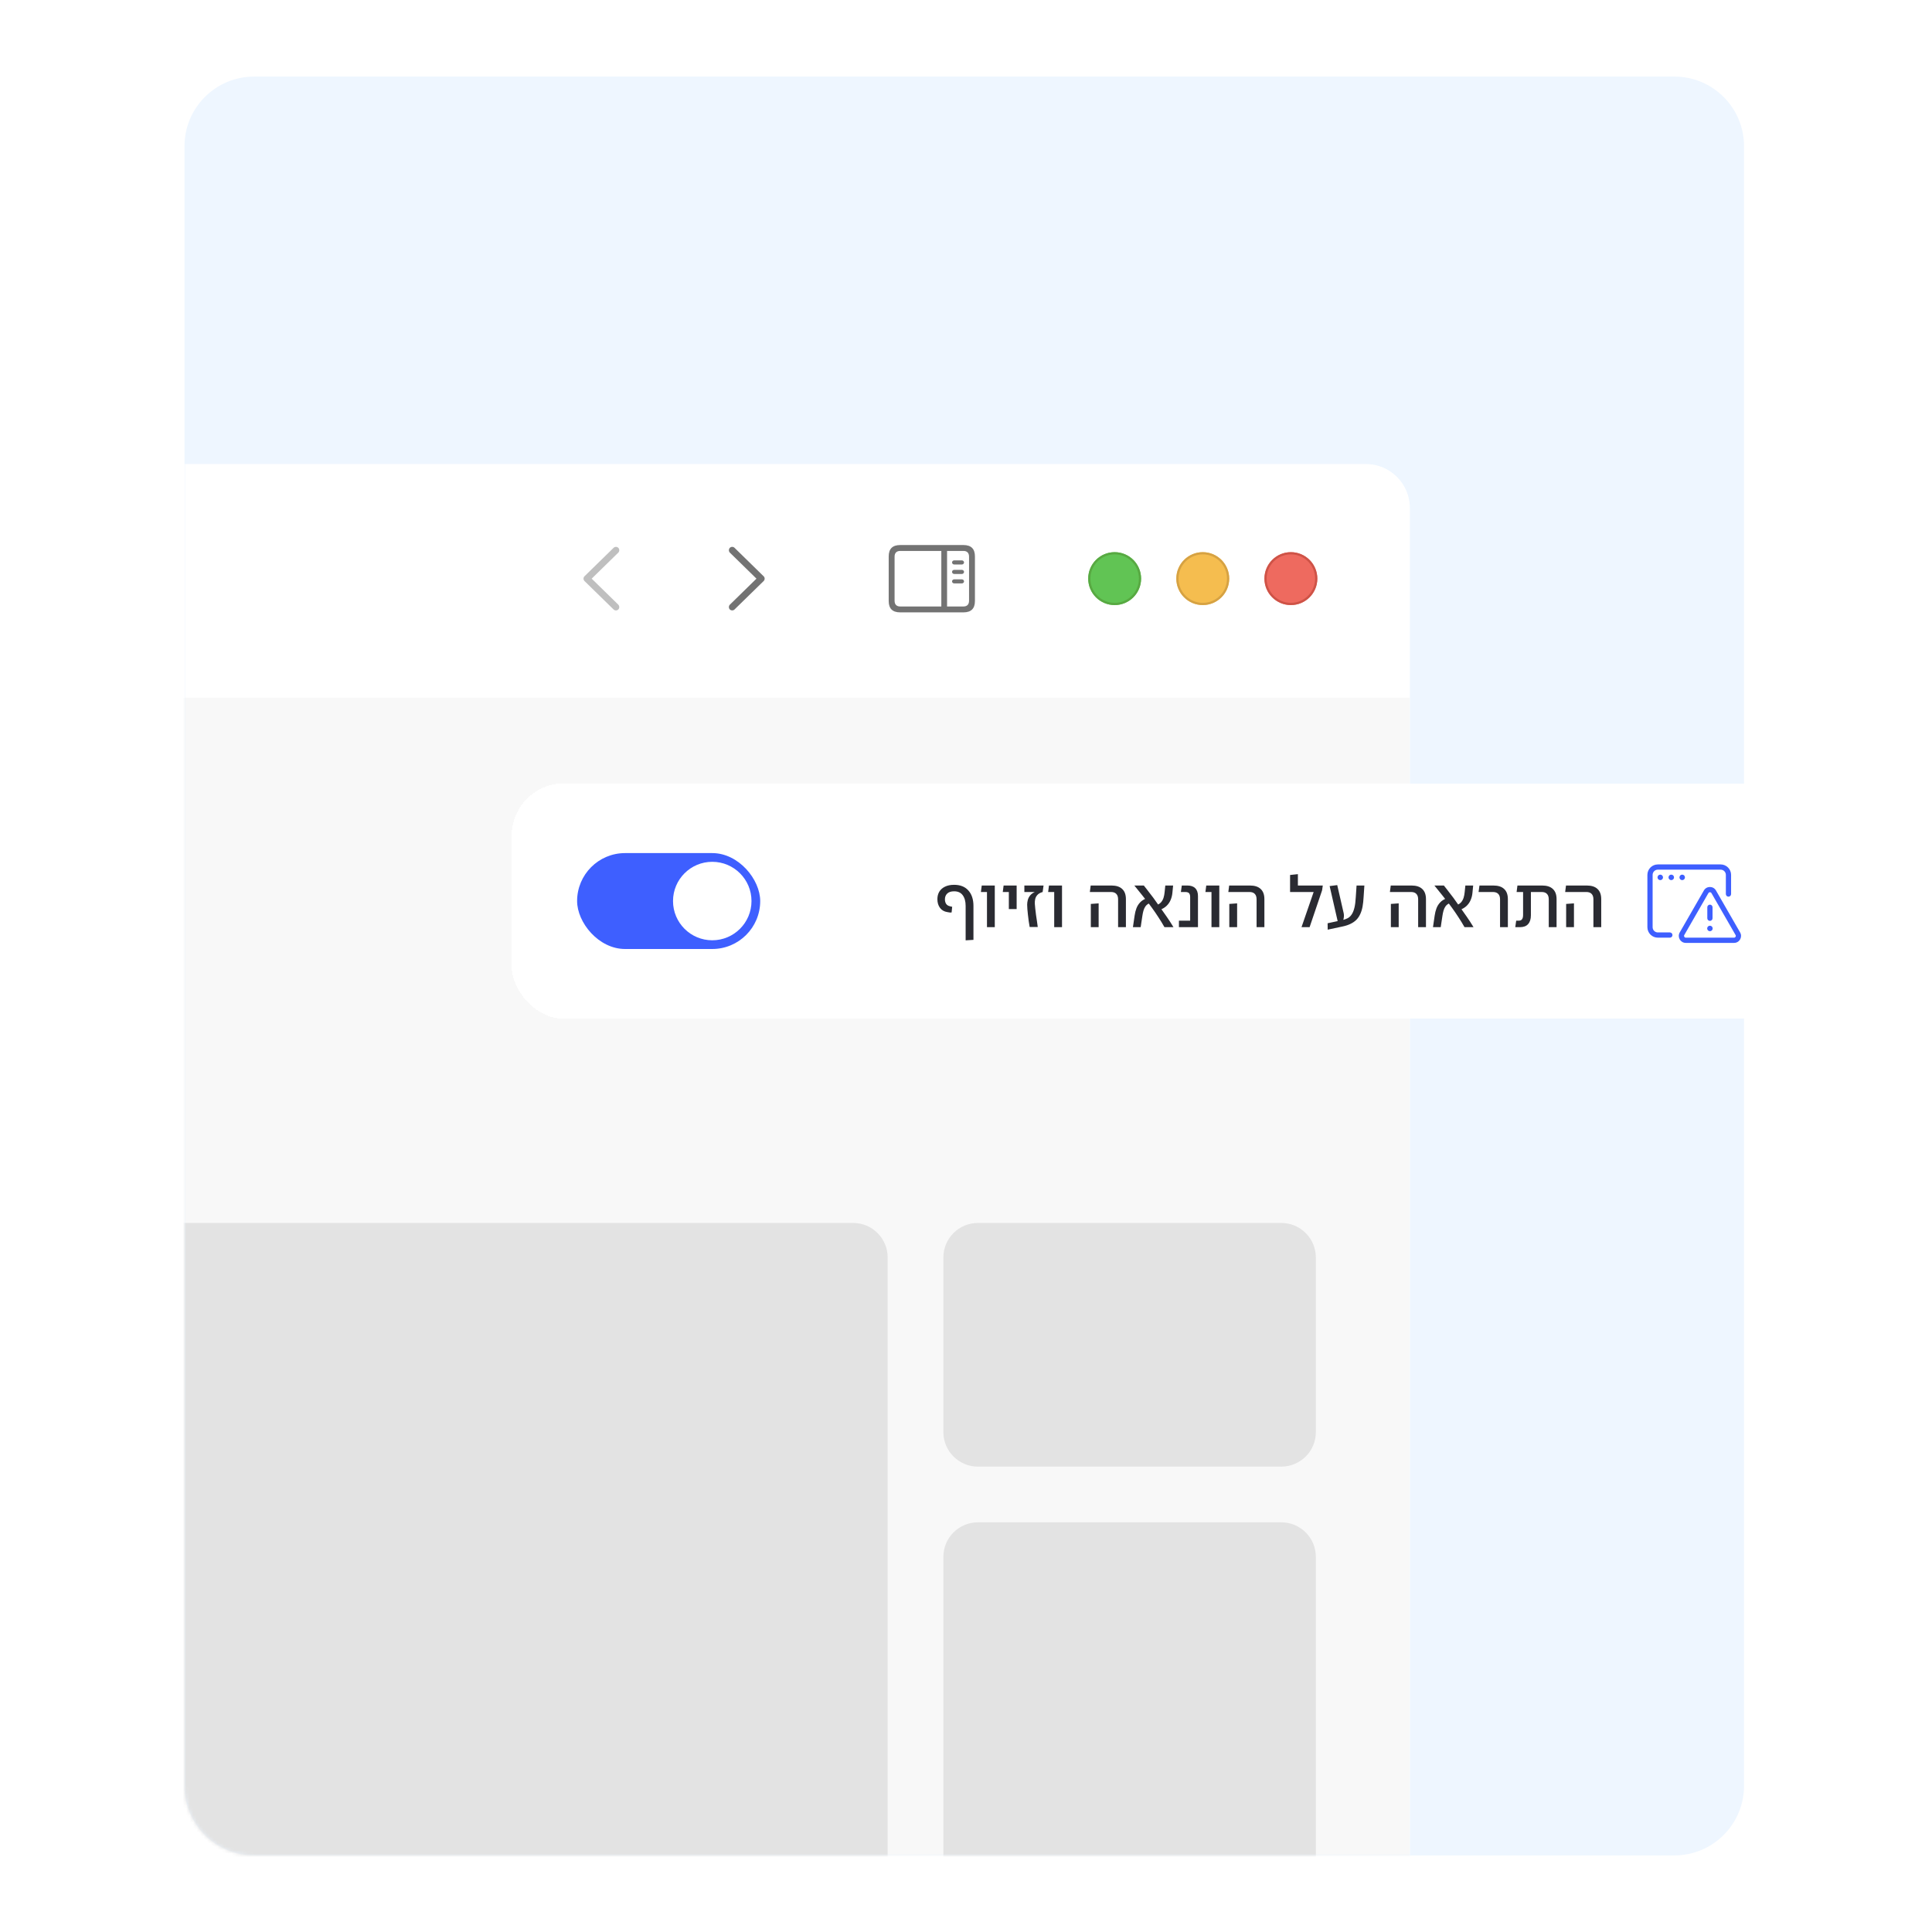
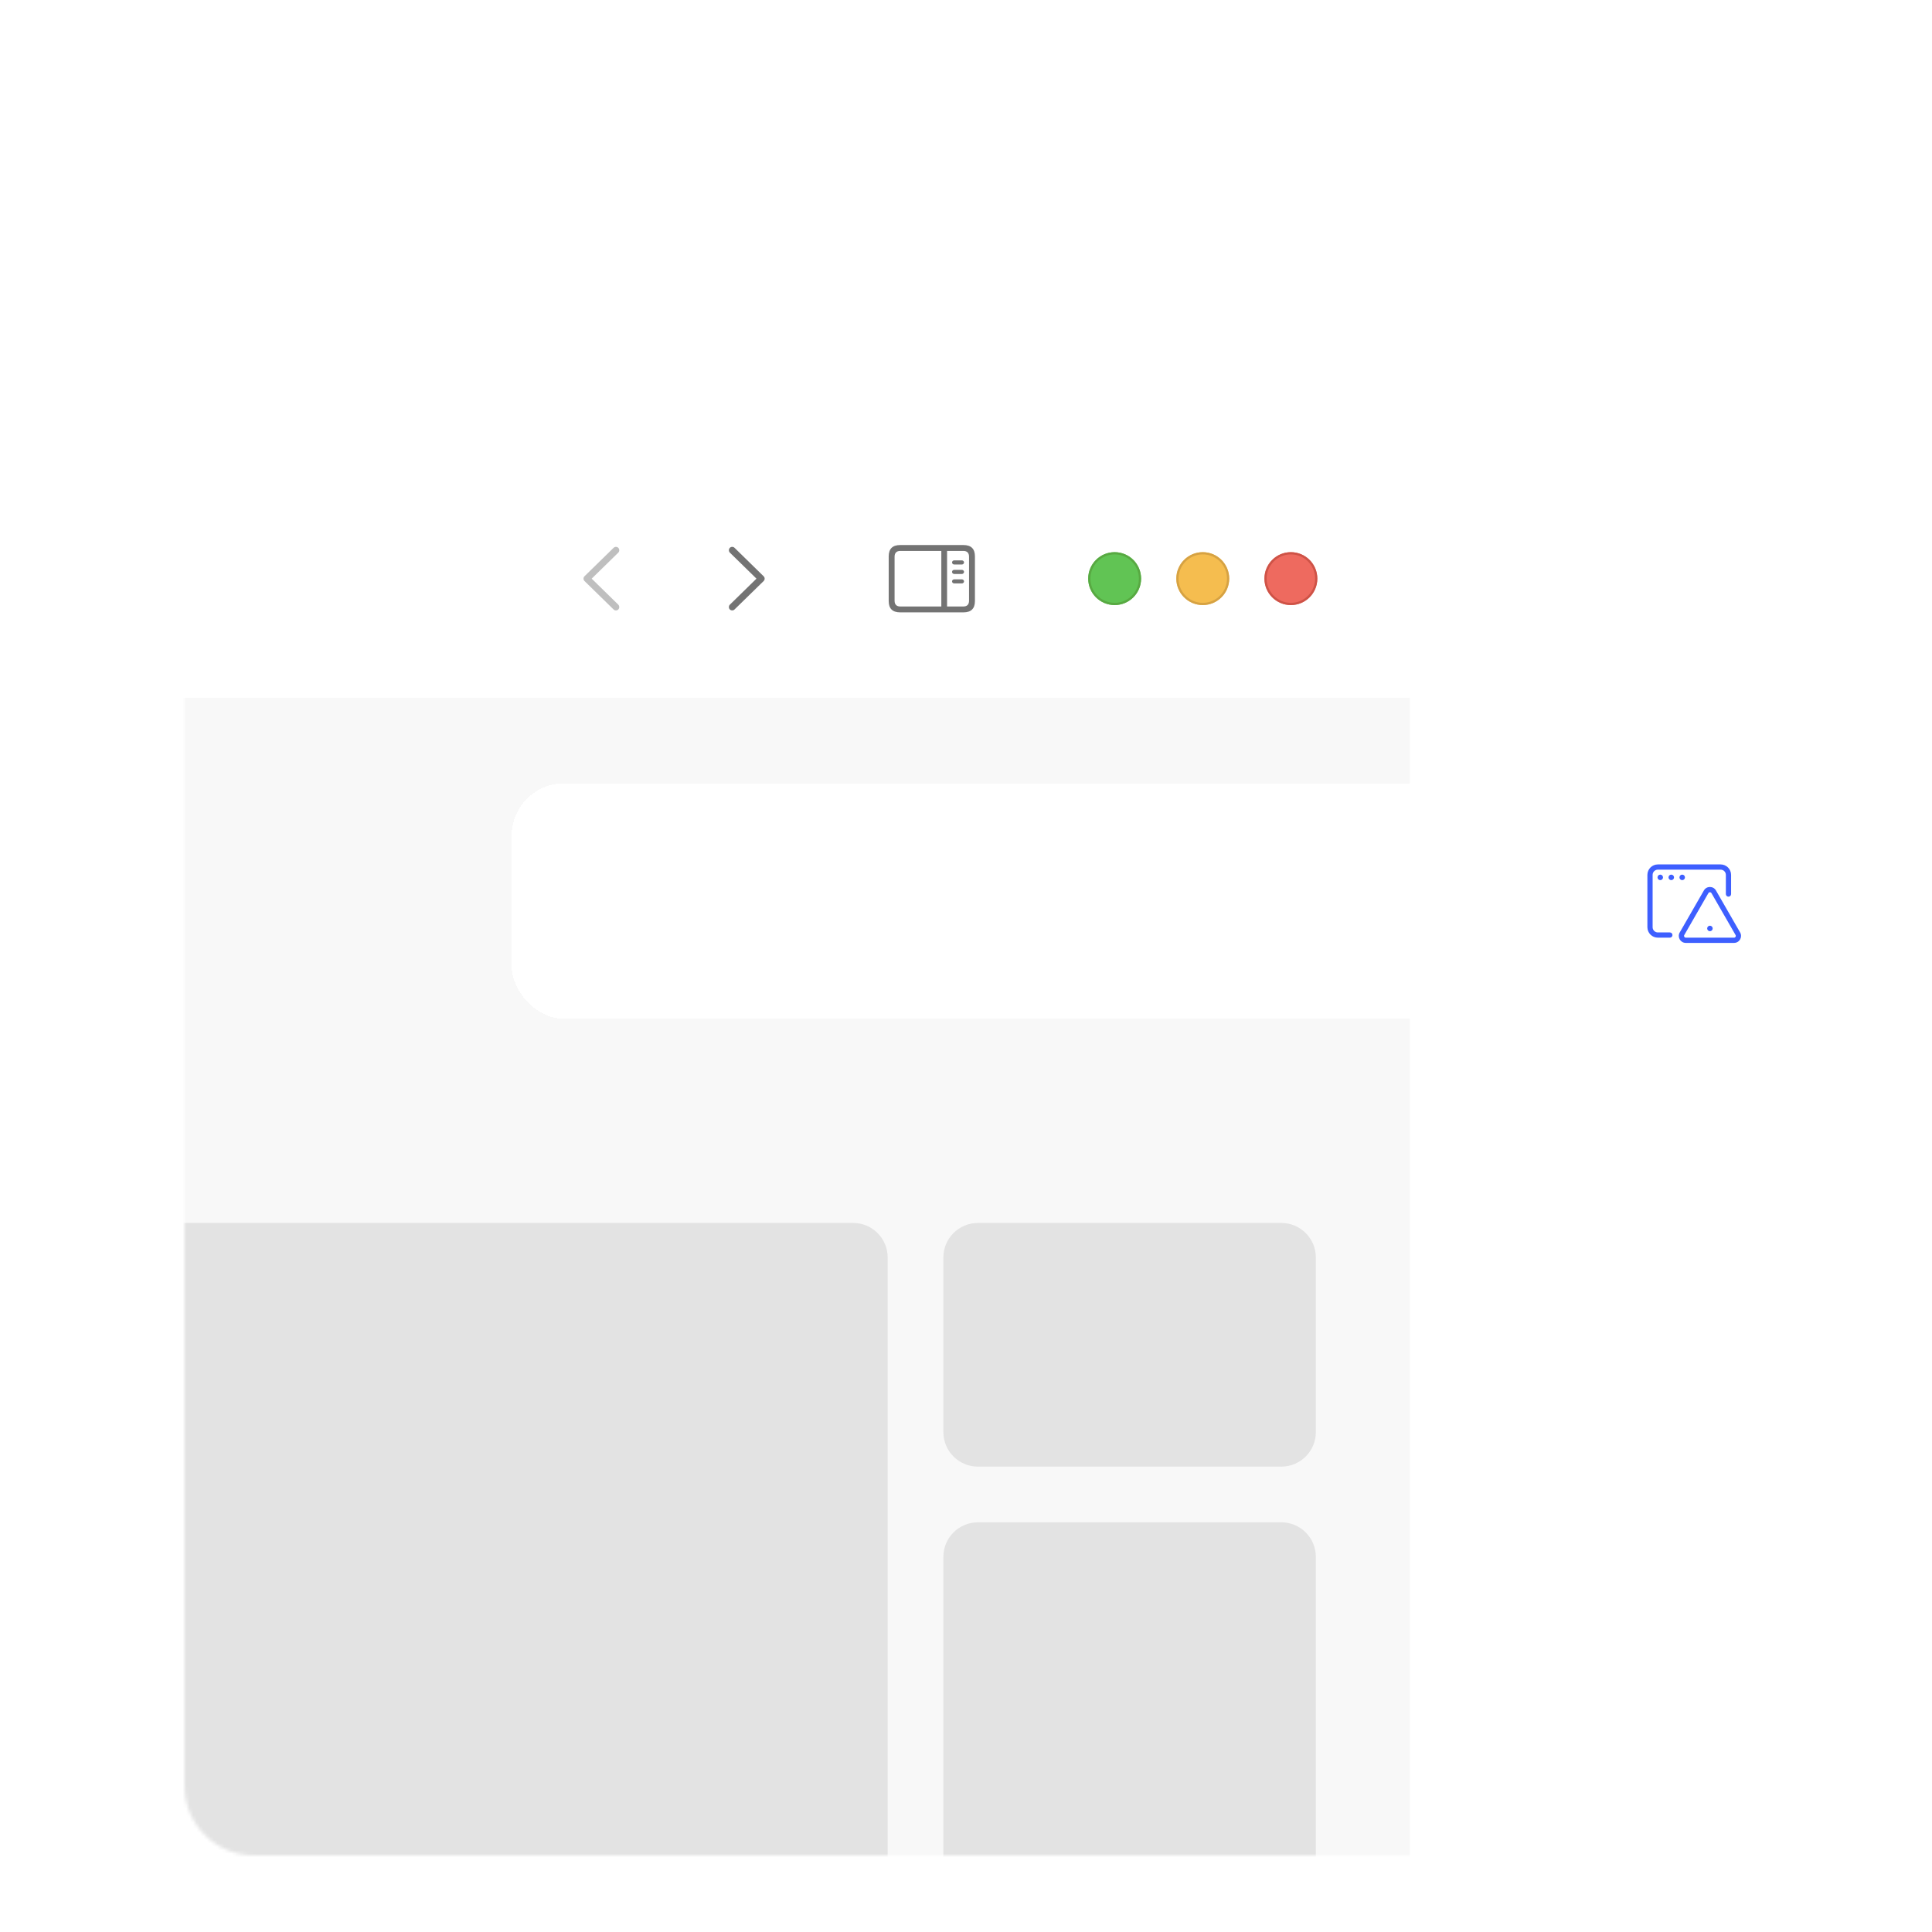
<svg xmlns="http://www.w3.org/2000/svg" width="555" height="555" viewBox="0 0 555 555" fill="none">
-   <path d="M53 42C53 30.954 61.954 22 73 22H481C492.046 22 501 30.954 501 42V513C501 524.046 492.046 533 481 533H73C61.954 533 53 524.046 53 513V42Z" fill="#EEF6FF" />
  <mask id="mask0_4916_8682" style="mask-type:alpha" maskUnits="userSpaceOnUse" x="53" y="22" width="448" height="511">
    <path d="M501 42C501 30.954 492.046 22 481 22H73C61.954 22 53 30.954 53 42V513C53 524.046 61.954 533 73 533H481C492.046 533 501 524.046 501 513V42Z" fill="#D9D9D9" />
  </mask>
  <g mask="url(#mask0_4916_8682)">
    <g filter="url(#filter0_dd_4916_8682)">
      <g clip-path="url(#clip0_4916_8682)">
        <rect width="1620" height="936.349" rx="12.656" transform="matrix(-1 0 0 1 405 108)" fill="white" />
        <path d="M405 175.079H-1215V1044.6H405V175.079Z" fill="#F8F8F8" />
        <g filter="url(#filter1_di_4916_8682)">
          <path d="M405 120.656C405 113.666 399.334 108 392.344 108H-1202.34C-1209.33 108 -1215 113.666 -1215 120.656V175.078H405V120.656Z" fill="white" />
          <g clip-path="url(#clip1_4916_8682)">
            <path d="M211.024 149.75L219.355 141.619C219.555 141.419 219.66 141.178 219.66 140.915C219.66 140.642 219.545 140.379 219.345 140.211L211.024 132.069C210.846 131.891 210.615 131.785 210.342 131.785C209.795 131.785 209.386 132.206 209.386 132.752C209.386 133.004 209.491 133.256 209.659 133.435L217.307 140.915L209.659 148.395C209.491 148.574 209.386 148.815 209.386 149.078C209.386 149.624 209.795 150.034 210.342 150.034C210.615 150.034 210.846 149.929 211.024 149.75Z" fill="#737373" />
            <path d="M176.939 150.044C176.665 150.044 176.434 149.939 176.256 149.761L167.925 141.619C167.725 141.419 167.62 141.178 167.62 140.915C167.62 140.642 167.725 140.39 167.925 140.211L176.245 132.08C176.434 131.891 176.665 131.785 176.939 131.785C177.485 131.785 177.895 132.206 177.895 132.752C177.895 133.004 177.789 133.256 177.621 133.435L169.973 140.915L177.621 148.395C177.789 148.574 177.895 148.815 177.895 149.078C177.895 149.624 177.485 150.044 176.939 150.044Z" fill="#BFBFBF" />
          </g>
          <path d="M276.768 150.601H258.593C256.387 150.601 255.294 149.509 255.294 147.344V134.517C255.294 132.353 256.387 131.26 258.593 131.26H276.768C278.963 131.26 280.066 132.342 280.066 134.517V147.344C280.066 149.519 278.963 150.601 276.768 150.601ZM276.747 148.91C277.797 148.91 278.375 148.353 278.375 147.26V134.601C278.375 133.508 277.797 132.952 276.747 132.952H272.061V148.91H276.747ZM258.614 132.952C257.574 132.952 256.985 133.508 256.985 134.601V147.26C256.985 148.353 257.574 148.91 258.614 148.91H270.412V132.952H258.614ZM274.089 136.849C273.763 136.849 273.49 136.566 273.49 136.261C273.49 135.946 273.763 135.673 274.089 135.673H276.337C276.652 135.673 276.936 135.946 276.936 136.261C276.936 136.566 276.652 136.849 276.337 136.849H274.089ZM274.089 139.57C273.763 139.57 273.49 139.287 273.49 138.971C273.49 138.656 273.763 138.394 274.089 138.394H276.337C276.652 138.394 276.936 138.656 276.936 138.971C276.936 139.287 276.652 139.57 276.337 139.57H274.089ZM274.089 142.281C273.763 142.281 273.49 142.018 273.49 141.703C273.49 141.388 273.763 141.115 274.089 141.115H276.337C276.652 141.115 276.936 141.388 276.936 141.703C276.936 142.018 276.652 142.281 276.337 142.281H274.089Z" fill="#737373" />
          <g filter="url(#filter2_i_4916_8682)">
            <path fill-rule="evenodd" clip-rule="evenodd" d="M370.828 148.5C366.634 148.5 363.234 145.1 363.234 140.906C363.234 136.712 366.634 133.312 370.828 133.312C375.022 133.312 378.422 136.712 378.422 140.906C378.422 145.1 375.022 148.5 370.828 148.5Z" fill="#EE6A5F" />
          </g>
          <path d="M363.551 140.906C363.551 144.925 366.809 148.184 370.828 148.184C374.847 148.184 378.105 144.925 378.105 140.906C378.105 136.887 374.847 133.629 370.828 133.629C366.809 133.629 363.551 136.887 363.551 140.906Z" stroke="#CE5347" stroke-width="0.633" />
          <g filter="url(#filter3_i_4916_8682)">
            <path fill-rule="evenodd" clip-rule="evenodd" d="M345.516 148.5C341.322 148.5 337.922 145.1 337.922 140.906C337.922 136.712 341.322 133.312 345.516 133.312C349.71 133.312 353.109 136.712 353.109 140.906C353.109 145.1 349.71 148.5 345.516 148.5Z" fill="#F5BD4F" />
          </g>
          <path d="M338.238 140.906C338.238 144.925 341.496 148.184 345.516 148.184C349.535 148.184 352.793 144.925 352.793 140.906C352.793 136.887 349.535 133.629 345.516 133.629C341.496 133.629 338.238 136.887 338.238 140.906Z" stroke="#D6A243" stroke-width="0.633" />
          <g filter="url(#filter4_i_4916_8682)">
            <path fill-rule="evenodd" clip-rule="evenodd" d="M320.203 148.5C316.009 148.5 312.609 145.1 312.609 140.906C312.609 136.712 316.009 133.312 320.203 133.312C324.397 133.312 327.797 136.712 327.797 140.906C327.797 145.1 324.397 148.5 320.203 148.5Z" fill="#61C454" />
          </g>
          <path d="M312.926 140.906C312.926 144.925 316.184 148.184 320.203 148.184C324.222 148.184 327.48 144.925 327.48 140.906C327.48 136.887 324.222 133.629 320.203 133.629C316.184 133.629 312.926 136.887 312.926 140.906Z" stroke="#58A942" stroke-width="0.633" />
        </g>
        <path d="M378 335.922C378 330.442 373.558 326 368.078 326H280.922C275.442 326 271 330.442 271 335.922V386.078C271 391.558 275.442 396 280.922 396H368.078C373.558 396 378 391.558 378 386.078V335.922Z" fill="#E3E3E3" />
        <path d="M378 421.922C378 416.442 373.558 412 368.078 412H280.922C275.442 412 271 416.442 271 421.922V542.078C271 547.558 275.442 552 280.922 552H368.078C373.558 552 378 547.558 378 542.078V421.922Z" fill="#E3E3E3" />
        <path d="M255 335.922C255 330.442 250.558 326 245.078 326H-18.078C-23.558 326 -28 330.442 -28 335.922V550.078C-28 555.558 -23.558 560 -18.078 560H245.078C250.558 560 255 555.558 255 550.078V335.922Z" fill="#E3E3E3" />
      </g>
    </g>
  </g>
  <g filter="url(#filter5_dd_4916_8682)">
    <rect x="147" y="210" width="373.196" height="67.626" rx="15.028" fill="white" shape-rendering="crispEdges" />
-     <rect x="165.785" y="230.037" width="52.598" height="27.551" rx="13.776" fill="#3E5FFF" />
    <circle cx="204.608" cy="243.813" r="11.271" fill="white" />
-     <path d="M277.397 255.1V245.222C277.397 243.913 277.116 242.884 276.555 242.136C276.007 241.388 275.186 241.014 274.09 241.014C273.209 241.014 272.548 241.228 272.107 241.655C271.666 242.083 271.445 242.637 271.445 243.318C271.445 243.839 271.566 244.28 271.806 244.641C272.06 245.001 272.441 245.228 272.948 245.322C273.055 245.362 273.162 245.395 273.269 245.422C273.376 245.435 273.463 245.442 273.529 245.442L273.369 247.085C273.222 247.112 273.048 247.119 272.848 247.105C272.661 247.079 272.421 247.038 272.127 246.985C271.218 246.838 270.517 246.431 270.023 245.763C269.529 245.095 269.281 244.26 269.281 243.258C269.281 242.457 269.462 241.749 269.822 241.134C270.196 240.52 270.737 240.039 271.445 239.691C272.167 239.331 273.048 239.15 274.09 239.15C275.854 239.15 277.216 239.691 278.178 240.773C279.153 241.855 279.641 243.338 279.641 245.222V254.96L277.397 255.1ZM283.525 251.313V239.351H285.769V251.313H283.525ZM281.781 241.214L282.022 239.351H285.007V241.214H281.781ZM289.806 246.123V239.351H292.05V246.123H289.806ZM288.063 241.214L288.303 239.351H291.088V241.214H288.063ZM295.79 251.273C295.696 250.725 295.603 250.151 295.509 249.55C295.429 248.935 295.356 248.334 295.289 247.746C295.222 247.159 295.169 246.618 295.129 246.123C295.089 245.616 295.069 245.195 295.069 244.861C295.069 244.434 295.129 243.986 295.249 243.519C295.369 243.051 295.596 242.61 295.93 242.196C296.264 241.782 296.738 241.441 297.353 241.174L299.517 241.214C298.836 241.415 298.328 241.702 297.994 242.076C297.673 242.437 297.466 242.837 297.373 243.278C297.279 243.719 297.246 244.16 297.273 244.601C297.286 244.935 297.326 245.389 297.393 245.963C297.46 246.524 297.533 247.132 297.613 247.787C297.707 248.428 297.8 249.056 297.894 249.67C297.987 250.284 298.061 250.819 298.114 251.273H295.79ZM294.267 241.214V239.351H299.777L299.517 241.214H294.267ZM302.838 251.313V239.351H305.082V251.313H302.838ZM301.095 241.214L301.335 239.351H304.321V241.214H301.095ZM321.192 251.313V243.338C321.192 242.63 321.019 242.103 320.672 241.755C320.338 241.395 319.83 241.214 319.149 241.214H313.077L313.318 239.351H319.289C320.651 239.351 321.68 239.685 322.375 240.353C323.083 241.007 323.437 241.982 323.437 243.278V251.313H321.192ZM313.358 251.313V244.641L315.602 244.48V251.313H313.358ZM334.511 251.313C333.937 250.298 333.349 249.336 332.748 248.428C332.16 247.519 331.566 246.651 330.965 245.823C330.377 244.995 329.776 244.213 329.161 243.478C328.854 243.078 328.54 242.677 328.219 242.276C327.899 241.875 327.592 241.495 327.298 241.134C327.004 240.76 326.73 240.419 326.476 240.112C326.236 239.805 326.029 239.551 325.855 239.351H328.58C328.834 239.658 329.108 240.005 329.402 240.393C329.696 240.767 330.003 241.167 330.323 241.595C330.657 242.009 330.991 242.443 331.325 242.897C331.913 243.726 332.534 244.601 333.189 245.522C333.857 246.444 334.525 247.392 335.193 248.368C335.86 249.329 336.495 250.311 337.096 251.313H334.511ZM325.454 251.313L325.935 248.007C326.042 247.245 326.216 246.544 326.456 245.903C326.697 245.262 327.051 244.694 327.518 244.2C327.986 243.692 328.62 243.298 329.422 243.018L330.143 244.46C329.689 244.674 329.328 244.961 329.061 245.322C328.807 245.683 328.614 246.097 328.48 246.564C328.346 247.032 328.24 247.546 328.159 248.107L327.678 251.313H325.454ZM333.109 246.384L332.407 244.941C332.902 244.727 333.296 244.447 333.59 244.1C333.883 243.739 334.104 243.325 334.251 242.857C334.398 242.376 334.498 241.862 334.551 241.314L334.752 239.351H336.996L336.795 241.415C336.729 242.163 336.555 242.864 336.275 243.519C336.007 244.16 335.613 244.727 335.092 245.222C334.585 245.703 333.923 246.09 333.109 246.384ZM341.894 251.313V242.617C341.894 242.27 341.841 241.996 341.734 241.795C341.64 241.582 341.493 241.435 341.293 241.355C341.093 241.261 340.832 241.214 340.512 241.214H339.229L339.49 239.351H341.093C342.095 239.351 342.849 239.611 343.357 240.132C343.878 240.64 344.138 241.395 344.138 242.396V251.313H341.894ZM338.668 251.313V249.45H342.956V251.313H338.668ZM348.02 251.313V239.351H350.264V251.313H348.02ZM346.277 241.214L346.517 239.351H349.503V241.214H346.277ZM360.974 251.313V243.338C360.974 242.63 360.8 242.103 360.453 241.755C360.119 241.395 359.611 241.214 358.93 241.214H352.859L353.099 239.351H359.07C360.433 239.351 361.461 239.685 362.156 240.353C362.864 241.007 363.218 241.982 363.218 243.278V251.313H360.974ZM353.139 251.313V244.641L355.383 244.48V251.313H353.139ZM372.84 239.351H379.994L379.793 240.733L376.207 251.313H373.882L377.369 241.214H370.596V236.325L372.84 236.085V239.351ZM381.4 252.034L381.38 250.191L385.688 249.269C386.236 249.136 386.73 248.955 387.171 248.728C387.612 248.488 387.986 248.134 388.293 247.666C388.613 247.199 388.874 246.564 389.074 245.763C389.275 244.948 389.408 243.906 389.475 242.637L389.695 239.351H391.94L391.719 242.657C391.666 243.672 391.566 244.587 391.419 245.402C391.272 246.204 391.051 246.918 390.757 247.546C390.477 248.174 390.11 248.722 389.655 249.189C389.201 249.643 388.647 250.031 387.992 250.351C387.351 250.672 386.59 250.926 385.708 251.113L381.4 252.034ZM384.446 250.371L381.961 239.511L384.145 239.231L386.009 247.366C386.075 247.686 386.089 248.027 386.049 248.388C386.022 248.735 385.942 249.082 385.808 249.43C385.688 249.764 385.521 250.077 385.307 250.371H384.446ZM407.388 251.313V243.338C407.388 242.63 407.215 242.103 406.867 241.755C406.534 241.395 406.026 241.214 405.345 241.214H399.273L399.514 239.351H405.485C406.847 239.351 407.876 239.685 408.571 240.353C409.279 241.007 409.633 241.982 409.633 243.278V251.313H407.388ZM399.554 251.313V244.641L401.798 244.48V251.313H399.554ZM420.707 251.313C420.133 250.298 419.545 249.336 418.944 248.428C418.356 247.519 417.762 246.651 417.161 245.823C416.573 244.995 415.972 244.213 415.357 243.478C415.05 243.078 414.736 242.677 414.415 242.276C414.095 241.875 413.788 241.495 413.494 241.134C413.2 240.76 412.926 240.419 412.672 240.112C412.432 239.805 412.225 239.551 412.051 239.351H414.776C415.03 239.658 415.304 240.005 415.598 240.393C415.892 240.767 416.199 241.167 416.519 241.595C416.853 242.009 417.187 242.443 417.521 242.897C418.109 243.726 418.73 244.601 419.385 245.522C420.053 246.444 420.721 247.392 421.388 248.368C422.056 249.329 422.691 250.311 423.292 251.313H420.707ZM411.65 251.313L412.131 248.007C412.238 247.245 412.412 246.544 412.652 245.903C412.893 245.262 413.247 244.694 413.714 244.2C414.182 243.692 414.816 243.298 415.618 243.018L416.339 244.46C415.885 244.674 415.524 244.961 415.257 245.322C415.003 245.683 414.81 246.097 414.676 246.564C414.542 247.032 414.436 247.546 414.355 248.107L413.874 251.313H411.65ZM419.305 246.384L418.603 244.941C419.098 244.727 419.492 244.447 419.786 244.1C420.079 243.739 420.3 243.325 420.447 242.857C420.594 242.376 420.694 241.862 420.747 241.314L420.948 239.351H423.192L422.991 241.415C422.925 242.163 422.751 242.864 422.471 243.519C422.203 244.16 421.809 244.727 421.288 245.222C420.781 245.703 420.119 246.09 419.305 246.384ZM430.915 251.313V243.338C430.915 242.63 430.742 242.103 430.395 241.755C430.047 241.395 429.533 241.214 428.852 241.214H424.744L425.004 239.351H428.992C430.368 239.351 431.403 239.685 432.098 240.353C432.806 241.007 433.16 241.982 433.16 243.278V251.313H430.915ZM444.907 251.313V243.338C444.907 242.63 444.733 242.103 444.386 241.755C444.052 241.395 443.545 241.214 442.863 241.214H437.533V239.351H443.004C444.366 239.351 445.395 239.685 446.089 240.353C446.797 241.007 447.151 241.982 447.151 243.278V251.313H444.907ZM435.289 251.313L435.55 249.45H436.271C436.565 249.45 436.799 249.396 436.972 249.289C437.159 249.169 437.3 248.989 437.393 248.748C437.487 248.508 437.533 248.207 437.533 247.847V239.832H439.777V247.887C439.777 248.995 439.51 249.844 438.976 250.431C438.455 251.019 437.687 251.313 436.672 251.313H435.289ZM435.67 241.214L435.91 239.351H438.695V241.214H435.67ZM457.736 251.313V243.338C457.736 242.63 457.563 242.103 457.215 241.755C456.881 241.395 456.374 241.214 455.692 241.214H449.621L449.862 239.351H455.833C457.195 239.351 458.224 239.685 458.919 240.353C459.626 241.007 459.98 241.982 459.98 243.278V251.313H457.736ZM449.902 251.313V244.641L452.146 244.48V251.313H449.902Z" fill="#2A2B32" />
    <path d="M473.241 236.299C473.241 234.639 474.587 233.293 476.247 233.293H494.28C495.938 233.293 497.286 234.639 497.286 236.299V241.802L497.286 241.811C497.281 242.222 496.947 242.554 496.535 242.554C496.123 242.554 495.788 242.222 495.783 241.811V236.299C495.783 235.469 495.112 234.796 494.28 234.796H476.247C475.417 234.796 474.744 235.469 474.744 236.299V251.327C474.744 252.158 475.417 252.83 476.247 252.83L479.698 252.83C480.113 252.831 480.448 253.167 480.448 253.582C480.448 253.996 480.113 254.332 479.698 254.333H476.247C474.587 254.333 473.241 252.985 473.241 251.327V236.299Z" fill="#3E5FFF" />
    <path d="M477.729 237.014C477.729 237.45 477.375 237.804 476.939 237.804C476.502 237.804 476.148 237.45 476.148 237.014C476.148 236.577 476.502 236.223 476.939 236.223C477.375 236.223 477.729 236.577 477.729 237.014Z" fill="#3E5FFF" />
    <path d="M480.892 237.014C480.892 237.45 480.538 237.804 480.101 237.804C479.665 237.804 479.311 237.45 479.311 237.014C479.311 236.577 479.665 236.223 480.101 236.223C480.538 236.223 480.892 236.577 480.892 237.014Z" fill="#3E5FFF" />
    <path d="M484.033 237.014C484.033 237.45 483.679 237.804 483.243 237.804C482.806 237.804 482.452 237.45 482.452 237.014C482.452 236.577 482.806 236.223 483.243 236.223C483.679 236.223 484.033 236.577 484.033 237.014Z" fill="#3E5FFF" />
    <path d="M491.205 252.477C491.641 252.477 491.995 252.123 491.995 251.686C491.995 251.25 491.641 250.896 491.205 250.896C490.768 250.896 490.414 251.25 490.414 251.686C490.414 252.123 490.768 252.477 491.205 252.477Z" fill="#3E5FFF" />
-     <path d="M491.956 245.597C491.956 245.182 491.62 244.846 491.205 244.846C490.79 244.846 490.453 245.182 490.453 245.597V248.759C490.453 249.174 490.79 249.51 491.205 249.51C491.62 249.51 491.956 249.174 491.956 248.759V245.597Z" fill="#3E5FFF" />
    <path fill-rule="evenodd" clip-rule="evenodd" d="M489.468 240.777C490.238 239.437 492.171 239.437 492.941 240.777L499.877 252.833C500.646 254.168 499.681 255.835 498.14 255.835H484.269C482.728 255.835 481.763 254.168 482.532 252.833L489.468 240.777ZM491.639 241.526C491.446 241.191 490.963 241.191 490.77 241.526L483.835 253.582C483.642 253.916 483.883 254.333 484.269 254.333H498.14C498.525 254.333 498.767 253.916 498.574 253.582L491.639 241.526Z" fill="#3E5FFF" />
  </g>
  <defs>
    <filter id="filter0_dd_4916_8682" x="-1252.97" y="95.344" width="1695.94" height="1012.29" filterUnits="userSpaceOnUse" color-interpolation-filters="sRGB">
      <feFlood flood-opacity="0" result="BackgroundImageFix" />
      <feColorMatrix in="SourceAlpha" type="matrix" values="0 0 0 0 0 0 0 0 0 0 0 0 0 0 0 0 0 0 127 0" result="hardAlpha" />
      <feOffset dy="25.312" />
      <feGaussianBlur stdDeviation="18.984" />
      <feColorMatrix type="matrix" values="0 0 0 0 0 0 0 0 0 0 0 0 0 0 0 0 0 0 0.15 0" />
      <feBlend mode="normal" in2="BackgroundImageFix" result="effect1_dropShadow_4916_8682" />
      <feColorMatrix in="SourceAlpha" type="matrix" values="0 0 0 0 0 0 0 0 0 0 0 0 0 0 0 0 0 0 127 0" result="hardAlpha" />
      <feOffset />
      <feGaussianBlur stdDeviation="0.633" />
      <feColorMatrix type="matrix" values="0 0 0 0 0 0 0 0 0 0 0 0 0 0 0 0 0 0 0.7 0" />
      <feBlend mode="normal" in2="effect1_dropShadow_4916_8682" result="effect2_dropShadow_4916_8682" />
      <feBlend mode="normal" in="SourceGraphic" in2="effect2_dropShadow_4916_8682" result="shape" />
    </filter>
    <filter id="filter1_di_4916_8682" x="-1215" y="108" width="1620" height="67.711" filterUnits="userSpaceOnUse" color-interpolation-filters="sRGB">
      <feFlood flood-opacity="0" result="BackgroundImageFix" />
      <feColorMatrix in="SourceAlpha" type="matrix" values="0 0 0 0 0 0 0 0 0 0 0 0 0 0 0 0 0 0 127 0" result="hardAlpha" />
      <feOffset dy="0.633" />
      <feColorMatrix type="matrix" values="0 0 0 0 0 0 0 0 0 0 0 0 0 0 0 0 0 0 0.15 0" />
      <feBlend mode="normal" in2="BackgroundImageFix" result="effect1_dropShadow_4916_8682" />
      <feBlend mode="normal" in="SourceGraphic" in2="effect1_dropShadow_4916_8682" result="shape" />
      <feColorMatrix in="SourceAlpha" type="matrix" values="0 0 0 0 0 0 0 0 0 0 0 0 0 0 0 0 0 0 127 0" result="hardAlpha" />
      <feOffset dy="-0.633" />
      <feComposite in2="hardAlpha" operator="arithmetic" k2="-1" k3="1" />
      <feColorMatrix type="matrix" values="0 0 0 0 0 0 0 0 0 0 0 0 0 0 0 0 0 0 0.05 0" />
      <feBlend mode="normal" in2="shape" result="effect2_innerShadow_4916_8682" />
    </filter>
    <filter id="filter2_i_4916_8682" x="363.234" y="133.312" width="15.188" height="15.188" filterUnits="userSpaceOnUse" color-interpolation-filters="sRGB">
      <feFlood flood-opacity="0" result="BackgroundImageFix" />
      <feBlend mode="normal" in="SourceGraphic" in2="BackgroundImageFix" result="shape" />
      <feColorMatrix in="SourceAlpha" type="matrix" values="0 0 0 0 0 0 0 0 0 0 0 0 0 0 0 0 0 0 127 0" result="hardAlpha" />
      <feOffset />
      <feGaussianBlur stdDeviation="3.797" />
      <feComposite in2="hardAlpha" operator="arithmetic" k2="-1" k3="1" />
      <feColorMatrix type="matrix" values="0 0 0 0 0.925 0 0 0 0 0.427 0 0 0 0 0.384 0 0 0 1 0" />
      <feBlend mode="normal" in2="shape" result="effect1_innerShadow_4916_8682" />
    </filter>
    <filter id="filter3_i_4916_8682" x="337.922" y="133.312" width="15.188" height="15.188" filterUnits="userSpaceOnUse" color-interpolation-filters="sRGB">
      <feFlood flood-opacity="0" result="BackgroundImageFix" />
      <feBlend mode="normal" in="SourceGraphic" in2="BackgroundImageFix" result="shape" />
      <feColorMatrix in="SourceAlpha" type="matrix" values="0 0 0 0 0 0 0 0 0 0 0 0 0 0 0 0 0 0 127 0" result="hardAlpha" />
      <feOffset />
      <feGaussianBlur stdDeviation="3.797" />
      <feComposite in2="hardAlpha" operator="arithmetic" k2="-1" k3="1" />
      <feColorMatrix type="matrix" values="0 0 0 0 0.961 0 0 0 0 0.769 0 0 0 0 0.318 0 0 0 1 0" />
      <feBlend mode="normal" in2="shape" result="effect1_innerShadow_4916_8682" />
    </filter>
    <filter id="filter4_i_4916_8682" x="312.609" y="133.312" width="15.188" height="15.188" filterUnits="userSpaceOnUse" color-interpolation-filters="sRGB">
      <feFlood flood-opacity="0" result="BackgroundImageFix" />
      <feBlend mode="normal" in="SourceGraphic" in2="BackgroundImageFix" result="shape" />
      <feColorMatrix in="SourceAlpha" type="matrix" values="0 0 0 0 0 0 0 0 0 0 0 0 0 0 0 0 0 0 127 0" result="hardAlpha" />
      <feOffset />
      <feGaussianBlur stdDeviation="3.797" />
      <feComposite in2="hardAlpha" operator="arithmetic" k2="-1" k3="1" />
      <feColorMatrix type="matrix" values="0 0 0 0 0.408 0 0 0 0 0.8 0 0 0 0 0.345 0 0 0 1 0" />
      <feBlend mode="normal" in2="shape" result="effect1_innerShadow_4916_8682" />
    </filter>
    <filter id="filter5_dd_4916_8682" x="129.467" y="202.486" width="408.262" height="102.692" filterUnits="userSpaceOnUse" color-interpolation-filters="sRGB">
      <feFlood flood-opacity="0" result="BackgroundImageFix" />
      <feColorMatrix in="SourceAlpha" type="matrix" values="0 0 0 0 0 0 0 0 0 0 0 0 0 0 0 0 0 0 127 0" result="hardAlpha" />
      <feOffset dy="10.019" />
      <feGaussianBlur stdDeviation="8.766" />
      <feComposite in2="hardAlpha" operator="out" />
      <feColorMatrix type="matrix" values="0 0 0 0 0.082 0 0 0 0 0.094 0 0 0 0 0.137 0 0 0 0.1 0" />
      <feBlend mode="normal" in2="BackgroundImageFix" result="effect1_dropShadow_4916_8682" />
      <feColorMatrix in="SourceAlpha" type="matrix" values="0 0 0 0 0 0 0 0 0 0 0 0 0 0 0 0 0 0 127 0" result="hardAlpha" />
      <feOffset dy="5.009" />
      <feGaussianBlur stdDeviation="6.262" />
      <feComposite in2="hardAlpha" operator="out" />
      <feColorMatrix type="matrix" values="0 0 0 0 0.082 0 0 0 0 0.094 0 0 0 0 0.137 0 0 0 0.07 0" />
      <feBlend mode="normal" in2="effect1_dropShadow_4916_8682" result="effect2_dropShadow_4916_8682" />
      <feBlend mode="normal" in="SourceGraphic" in2="effect2_dropShadow_4916_8682" result="shape" />
    </filter>
    <clipPath id="clip0_4916_8682">
      <rect width="1620" height="936.349" rx="12.656" transform="matrix(-1 0 0 1 405 108)" fill="white" />
    </clipPath>
    <clipPath id="clip1_4916_8682">
      <rect width="83.531" height="35.438" fill="white" transform="matrix(-1 0 0 1 235.406 123.188)" />
    </clipPath>
  </defs>
</svg>